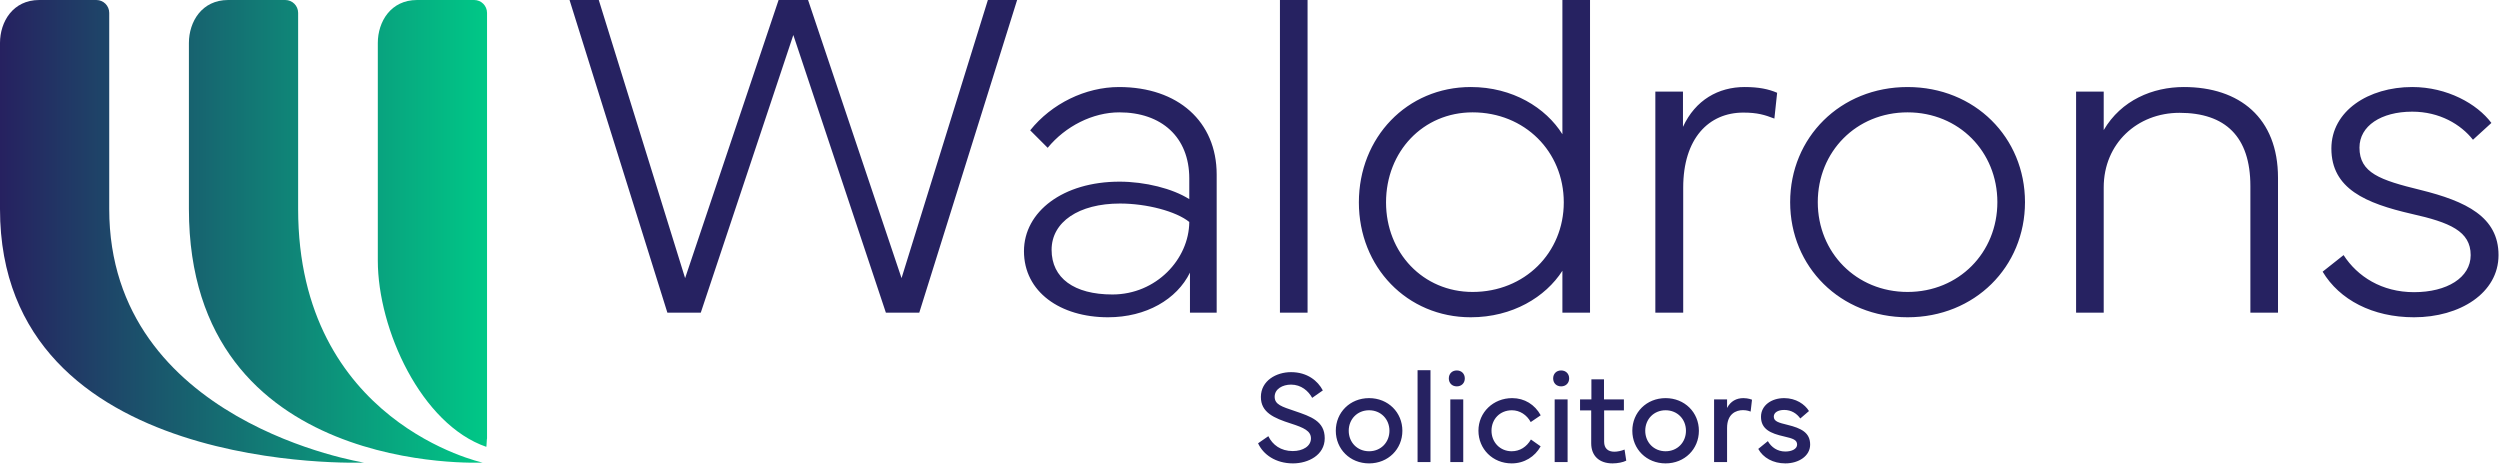
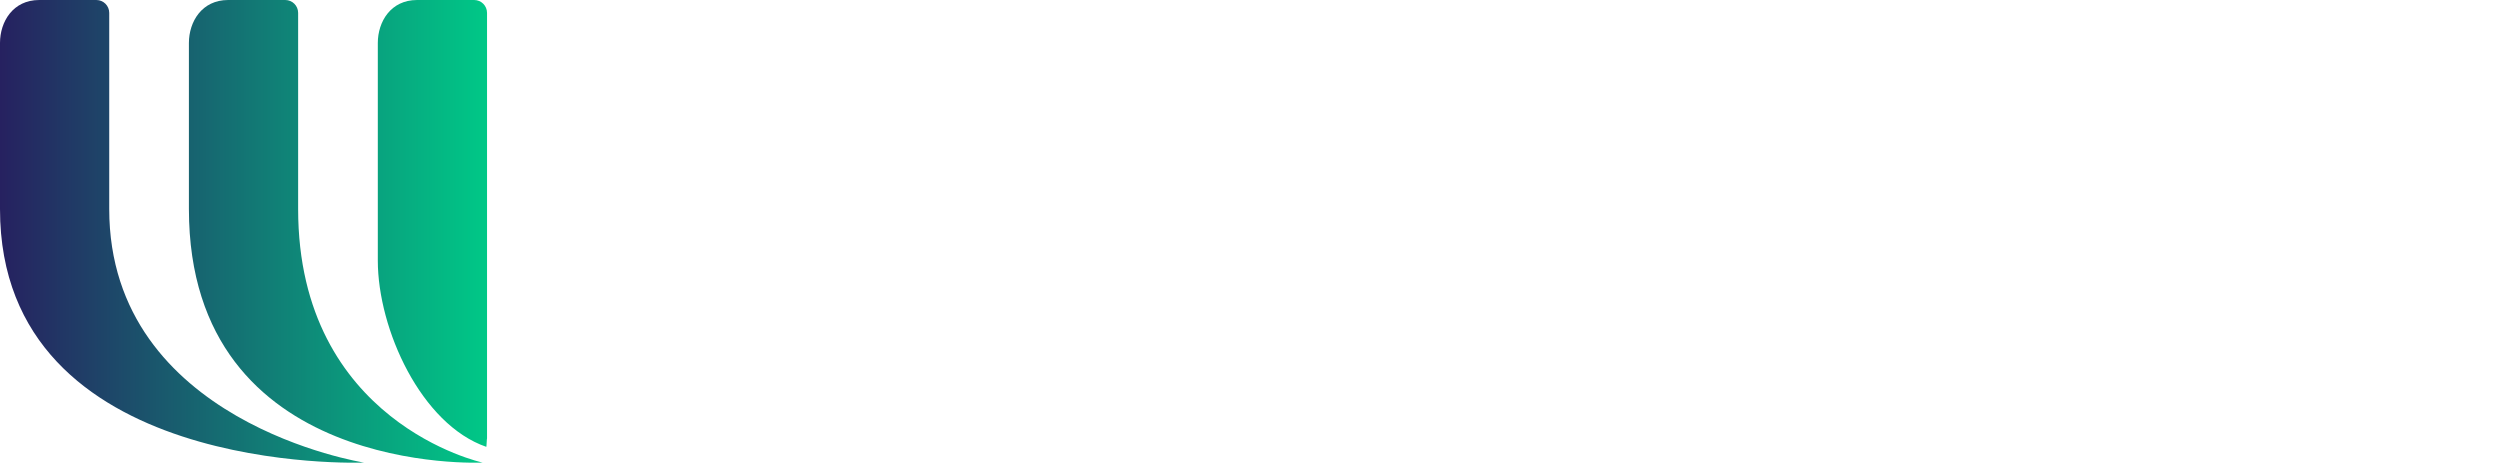
<svg xmlns="http://www.w3.org/2000/svg" width="297px" height="56px" viewBox="0 0 297 56" version="1.1">
  <defs>
    <linearGradient x1="0%" y1="50%" x2="100%" y2="50%" id="linearGradient-1">
      <stop stop-color="#262160" offset="0%" />
      <stop stop-color="#00C887" offset="100%" />
    </linearGradient>
  </defs>
  <g id="Dev" stroke="none" stroke-width="1" fill="none" fill-rule="evenodd">
    <g id="logo-main" transform="translate(0, -0)">
      <path id="abstract-1" d="M49.546,0 C46.423,0 44.884,2.577 44.884,5.108 L44.884,5.108 L44.884,30.951 C44.884,39.125 50.047,50.422 57.774,53.085 L57.774,53.085 C57.789,53.09 57.803,52.834 57.817,52.578 L57.817,52.578 C57.832,52.322 57.846,52.066 57.86,52.071 L57.86,52.071 L57.86,1.528 C57.86,0.684 57.176,0 56.332,0 L56.332,0 L49.546,0 Z M27.104,0 C23.981,0 22.442,2.578 22.442,5.108 L22.442,5.108 L22.442,24.824 C22.442,56.683 57.33,54.954 57.33,54.954 L57.33,54.954 C57.33,54.954 35.418,50.218 35.418,24.824 L35.418,24.824 L35.418,1.528 C35.418,0.684 34.734,0 33.89,0 L33.89,0 L27.104,0 Z M4.662,0 C1.539,0 0,2.578 0,5.108 L0,5.108 L0,24.824 C0,56.683 43.239,54.954 43.239,54.954 L43.239,54.954 C43.239,54.954 12.976,50.218 12.976,24.824 L12.976,24.824 L12.976,1.528 C12.976,0.684 12.292,0 11.448,0 L11.448,0 L4.662,0 Z" fill="url(#linearGradient-1)" />
-       <path id="line-one" d="M150.678,51.818 C151.182,52.849 152.151,53.586 153.578,53.586 C154.795,53.586 155.741,53.004 155.741,52.081 C155.741,51.197 154.903,50.81 153.353,50.313 C151.352,49.67 149.778,49.003 149.793,47.142 C149.809,45.219 151.623,44.211 153.376,44.211 C155.322,44.211 156.563,45.258 157.152,46.382 L155.888,47.266 C155.438,46.452 154.586,45.692 153.376,45.692 C152.376,45.692 151.429,46.204 151.429,47.135 C151.429,48.065 152.29,48.313 153.779,48.817 C155.741,49.484 157.377,50.026 157.377,52.066 C157.377,54.066 155.415,55.051 153.608,55.051 C151.546,55.051 150.065,53.997 149.46,52.663 L150.678,51.818 Z M162.647,53.609 C164.051,53.609 165.066,52.547 165.066,51.174 C165.066,49.802 164.051,48.739 162.647,48.739 C161.244,48.739 160.229,49.802 160.229,51.174 C160.229,52.547 161.244,53.609 162.647,53.609 M158.693,51.174 C158.693,48.995 160.383,47.297 162.647,47.297 C164.911,47.297 166.602,48.995 166.602,51.174 C166.602,53.353 164.911,55.051 162.647,55.051 C160.383,55.051 158.693,53.353 158.693,51.174 M168.407,54.896 L169.942,54.896 L169.942,43.979 L168.407,43.979 L168.407,54.896 Z M172.298,54.896 L173.834,54.896 L173.834,47.452 L172.298,47.452 L172.298,54.896 Z M173.066,44.009 C173.624,44.009 174.019,44.397 174.019,44.956 C174.019,45.514 173.624,45.901 173.066,45.901 C172.508,45.901 172.12,45.514 172.12,44.956 C172.12,44.397 172.508,44.009 173.066,44.009 L173.066,44.009 Z M175.639,51.166 C175.639,48.987 177.4,47.297 179.648,47.297 C181.114,47.297 182.339,48.065 183.037,49.336 L181.85,50.143 C181.385,49.282 180.548,48.74 179.617,48.74 C178.183,48.74 177.19,49.802 177.19,51.166 C177.19,52.539 178.206,53.609 179.587,53.609 C180.556,53.609 181.362,53.097 181.874,52.213 L183.029,53.027 C182.347,54.253 181.09,55.051 179.587,55.051 C177.33,55.051 175.639,53.337 175.639,51.166 M184.694,54.896 L186.23,54.896 L186.23,47.452 L184.694,47.452 L184.694,54.896 Z M185.462,44.009 C186.02,44.009 186.416,44.397 186.416,44.956 C186.416,45.514 186.02,45.901 185.462,45.901 C184.903,45.901 184.515,45.514 184.515,44.956 C184.515,44.397 184.903,44.009 185.462,44.009 L185.462,44.009 Z M187.709,48.755 L187.709,47.452 L189.058,47.452 L189.058,45.064 L190.555,45.064 L190.555,47.452 L192.92,47.452 L192.92,48.755 L190.571,48.755 L190.571,52.477 C190.571,53.268 191.028,53.663 191.788,53.663 C192.145,53.663 192.633,53.562 192.997,53.407 L193.199,54.726 C192.827,54.919 192.168,55.051 191.571,55.051 C190.012,55.051 189.035,54.175 189.035,52.663 L189.035,48.755 L187.709,48.755 Z M197.873,53.609 C199.277,53.609 200.292,52.547 200.292,51.174 C200.292,49.802 199.277,48.739 197.873,48.739 C196.47,48.739 195.455,49.802 195.455,51.174 C195.455,52.547 196.47,53.609 197.873,53.609 M193.919,51.174 C193.919,48.995 195.609,47.297 197.873,47.297 C200.137,47.297 201.828,48.995 201.828,51.174 C201.828,53.353 200.137,55.051 197.873,55.051 C195.609,55.051 193.919,53.353 193.919,51.174 M203.633,54.896 L203.633,47.452 L205.176,47.452 L205.176,48.468 C205.595,47.654 206.3,47.297 207.114,47.297 C207.696,47.297 208.138,47.483 208.138,47.483 L207.975,48.895 C207.89,48.863 207.556,48.724 207.068,48.724 C206.246,48.724 205.176,49.158 205.176,50.841 L205.176,54.896 L203.633,54.896 Z M210.021,52.407 C210.44,53.136 211.153,53.64 212.099,53.64 C212.897,53.64 213.495,53.322 213.495,52.818 C213.495,52.267 213.037,52.097 211.944,51.849 C210.346,51.492 209.206,50.988 209.206,49.515 C209.206,48.166 210.44,47.297 211.959,47.297 C213.347,47.297 214.41,48.018 214.906,48.832 L213.875,49.716 C213.471,49.143 212.835,48.701 211.959,48.701 C211.222,48.701 210.726,49.011 210.726,49.491 C210.726,50.057 211.277,50.213 212.37,50.476 C213.991,50.872 215.045,51.399 215.045,52.818 C215.045,54.175 213.681,55.051 212.099,55.051 C210.649,55.051 209.455,54.384 208.881,53.33 L210.021,52.407 Z M67.661,0 L71.134,0 L81.391,33.042 L92.497,0 L95.998,0 L107.103,33.042 L117.36,0 L120.834,0 L109.209,37.145 L105.243,37.145 L94.247,4.158 L83.252,37.145 L79.285,37.145 L67.661,0 Z M124.93,29.677 C124.93,33.042 127.61,34.984 132.151,34.984 C137.375,34.984 141.259,30.771 141.286,26.368 C139.727,25.11 136.254,24.18 133.053,24.18 C128.157,24.18 124.93,26.368 124.93,29.677 M132.999,21.581 C136.035,21.581 139.317,22.402 141.286,23.66 L141.286,21.198 C141.286,16.275 137.977,13.348 132.971,13.348 C129.826,13.348 126.571,14.989 124.465,17.561 L122.386,15.482 C124.93,12.309 128.951,10.34 132.944,10.34 C139.946,10.34 144.541,14.442 144.541,20.733 L144.541,37.145 L141.368,37.145 L141.368,32.385 C139.809,35.558 136.171,37.692 131.631,37.692 C125.969,37.692 121.647,34.683 121.647,29.842 C121.647,25.137 126.297,21.581 132.999,21.581 M152.057,37.145 L155.339,37.145 L155.339,0 L152.057,0 L152.057,37.145 Z M164.661,24.043 C164.661,30.033 169.065,34.683 174.946,34.683 C181.127,34.683 185.777,30.033 185.777,24.043 C185.777,17.998 181.127,13.348 174.946,13.348 C169.065,13.348 164.661,17.998 164.661,24.043 M161.434,24.043 C161.434,16.33 167.15,10.339 174.727,10.339 C179.705,10.339 183.644,12.801 185.613,15.947 L185.613,0 L188.895,0 L188.895,37.145 L185.613,37.145 L185.613,32.166 C183.617,35.285 179.678,37.692 174.727,37.692 C167.15,37.692 161.434,31.729 161.434,24.043 M196.655,10.886 L199.937,10.886 L199.937,15.071 C201.415,11.871 204.15,10.339 207.268,10.339 C208.936,10.339 210.112,10.585 211.124,11.023 L210.796,14.086 C209.647,13.649 208.799,13.376 207.104,13.376 C203.001,13.376 199.965,16.439 199.965,22.292 L199.965,37.145 L196.655,37.145 L196.655,10.886 Z M226.62,34.683 C232.719,34.683 237.287,30.006 237.287,24.015 C237.287,18.026 232.719,13.348 226.62,13.348 C220.52,13.348 215.952,18.026 215.952,24.015 C215.952,30.006 220.52,34.683 226.62,34.683 M212.67,24.015 C212.67,16.33 218.633,10.34 226.62,10.34 C234.607,10.34 240.569,16.33 240.569,24.015 C240.569,31.702 234.607,37.692 226.62,37.692 C218.633,37.692 212.67,31.702 212.67,24.015 M246.639,37.145 L246.639,10.886 L249.921,10.886 L249.921,15.454 C252,11.899 255.747,10.339 259.44,10.339 C266.059,10.339 270.627,14.004 270.627,21.116 L270.627,37.145 L267.345,37.145 L267.345,22.101 C267.345,16.22 264.363,13.403 258.92,13.403 C253.915,13.403 249.921,17.04 249.921,22.265 L249.921,37.145 L246.639,37.145 Z M278.417,30.306 C280.059,32.85 282.958,34.71 286.787,34.71 C290.699,34.71 293.516,32.987 293.516,30.306 C293.516,27.462 291.027,26.422 286.514,25.411 C281.044,24.152 276.968,22.429 276.968,17.643 C276.968,13.184 281.372,10.339 286.569,10.339 C290.726,10.339 294.282,12.336 295.978,14.606 L293.789,16.603 C292.34,14.771 289.823,13.266 286.569,13.266 C282.876,13.266 280.305,14.962 280.305,17.533 C280.305,20.542 282.739,21.39 287.553,22.566 C292.969,23.906 296.825,25.766 296.825,30.306 C296.825,34.82 292.23,37.692 286.787,37.692 C281.864,37.692 277.925,35.613 275.929,32.276 L278.417,30.306 Z" fill="#262261" />
    </g>
  </g>
</svg>